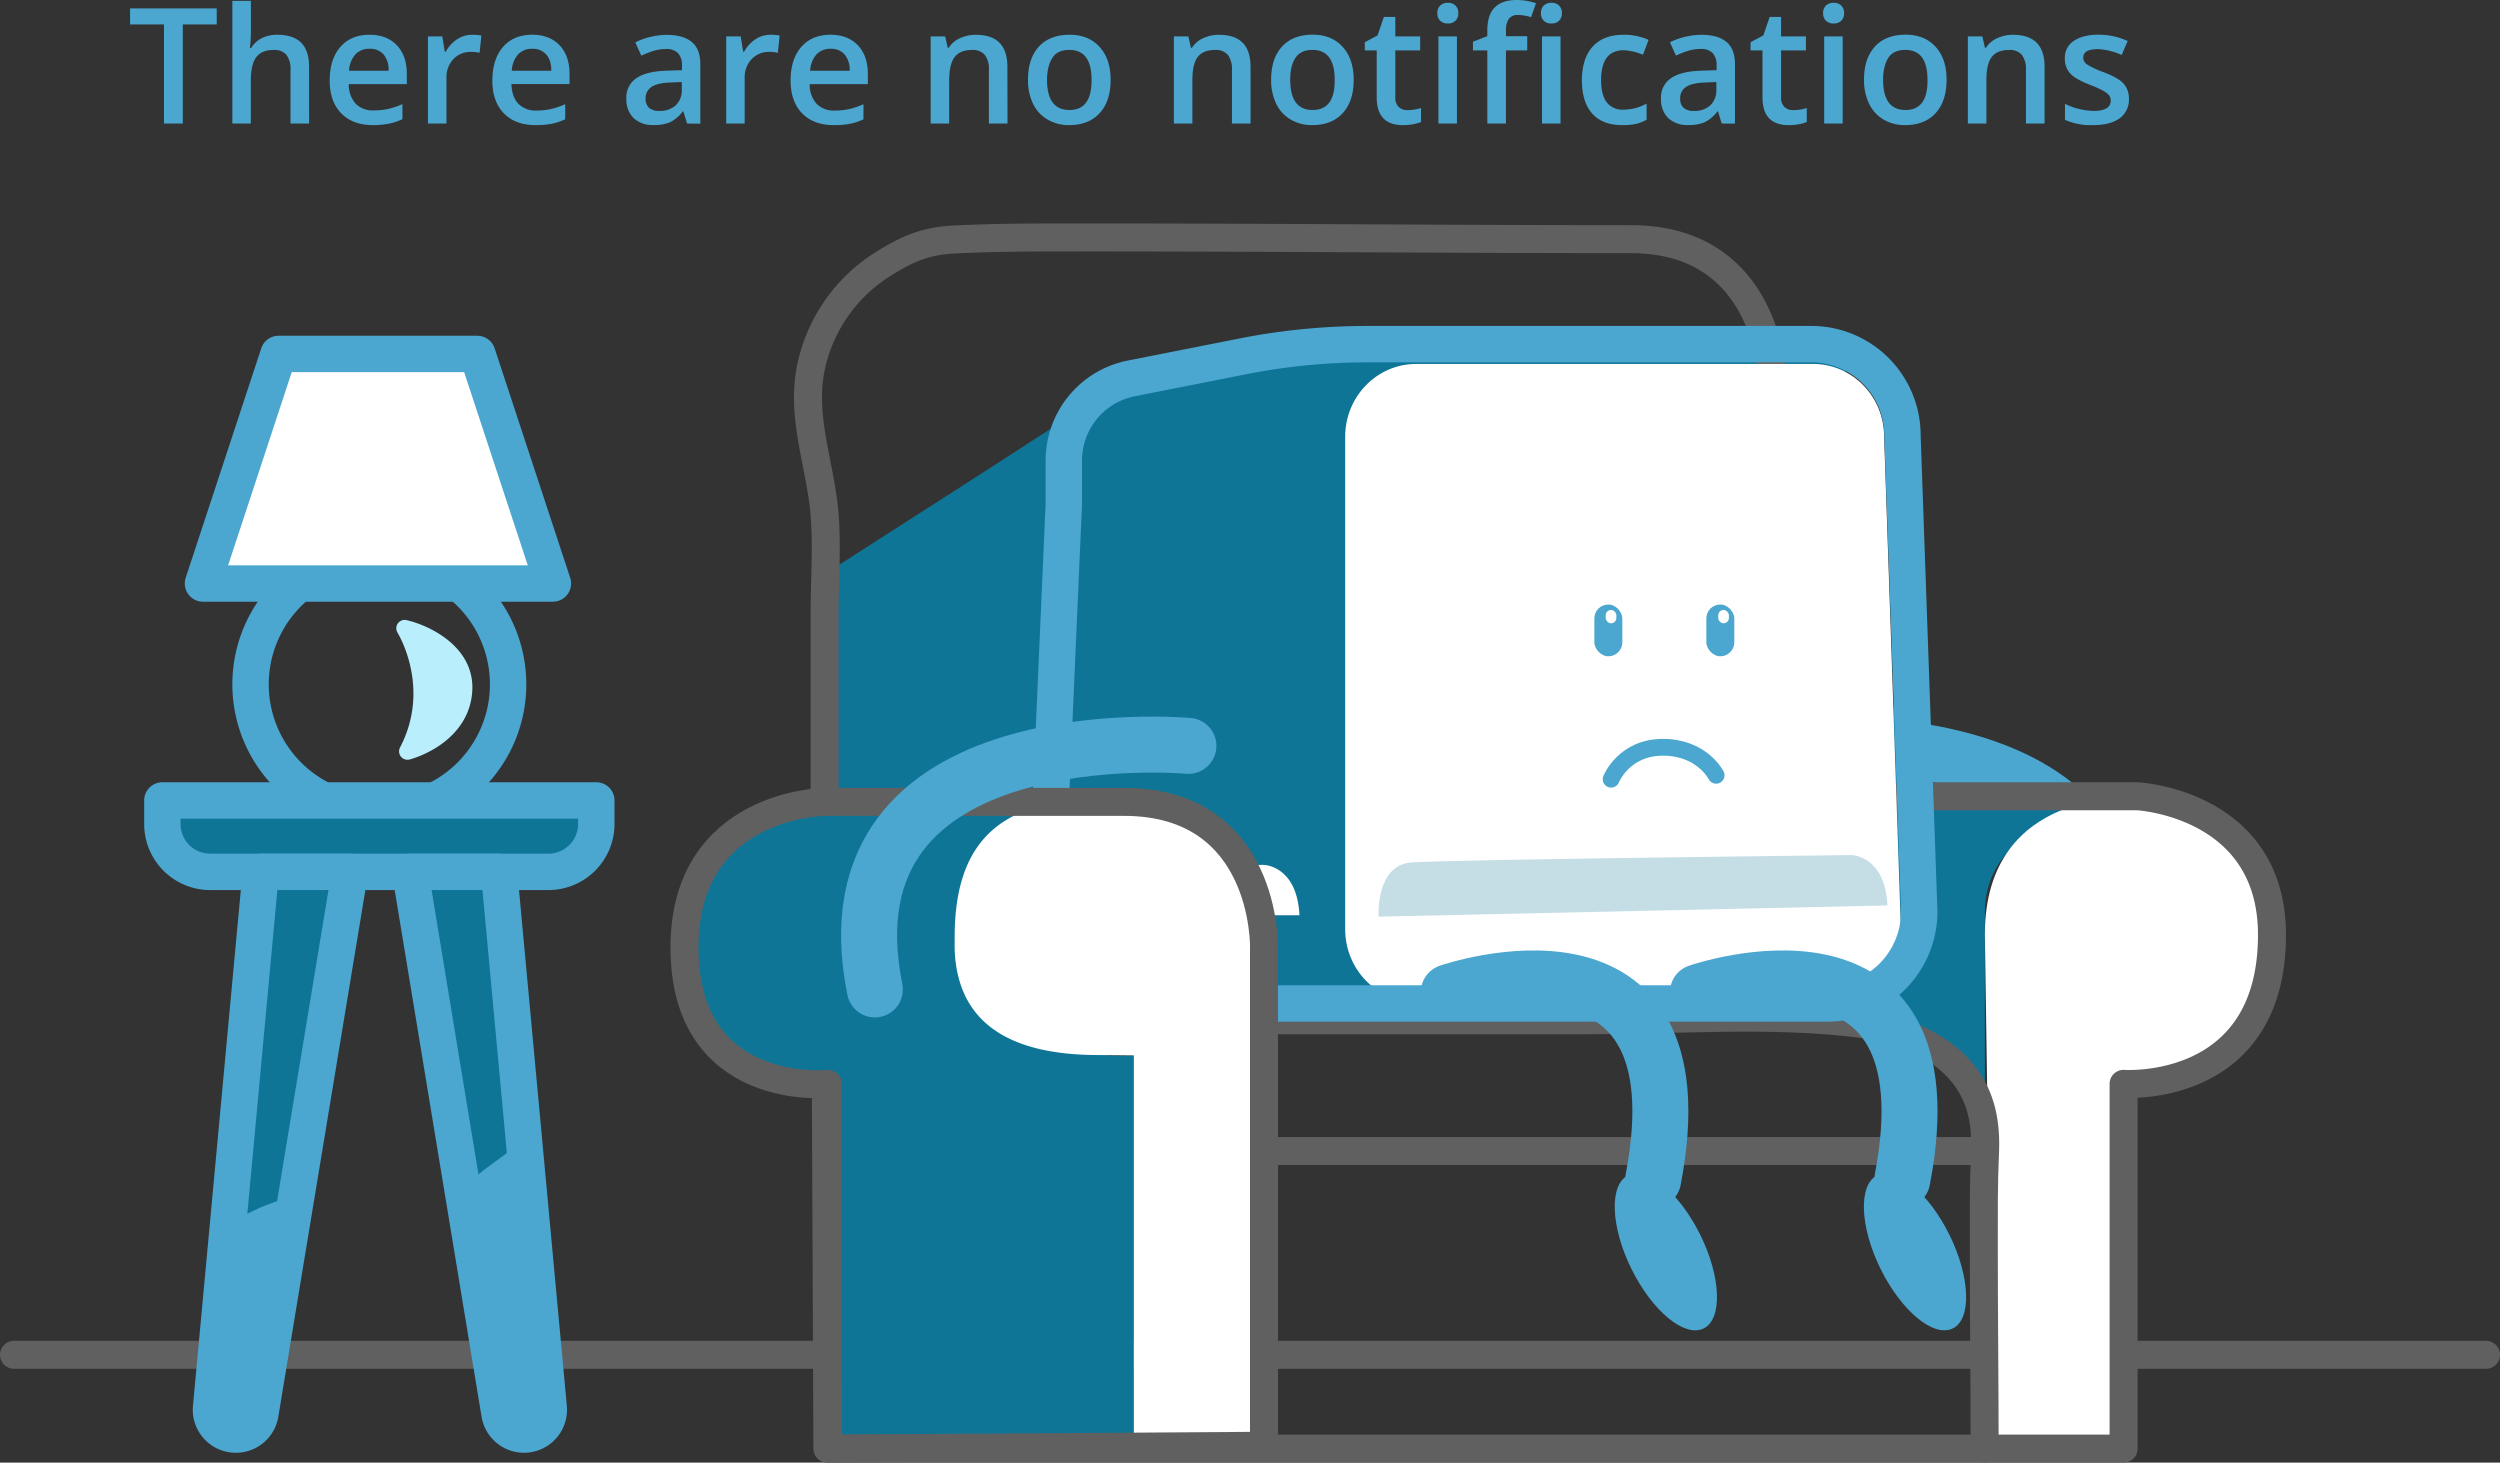
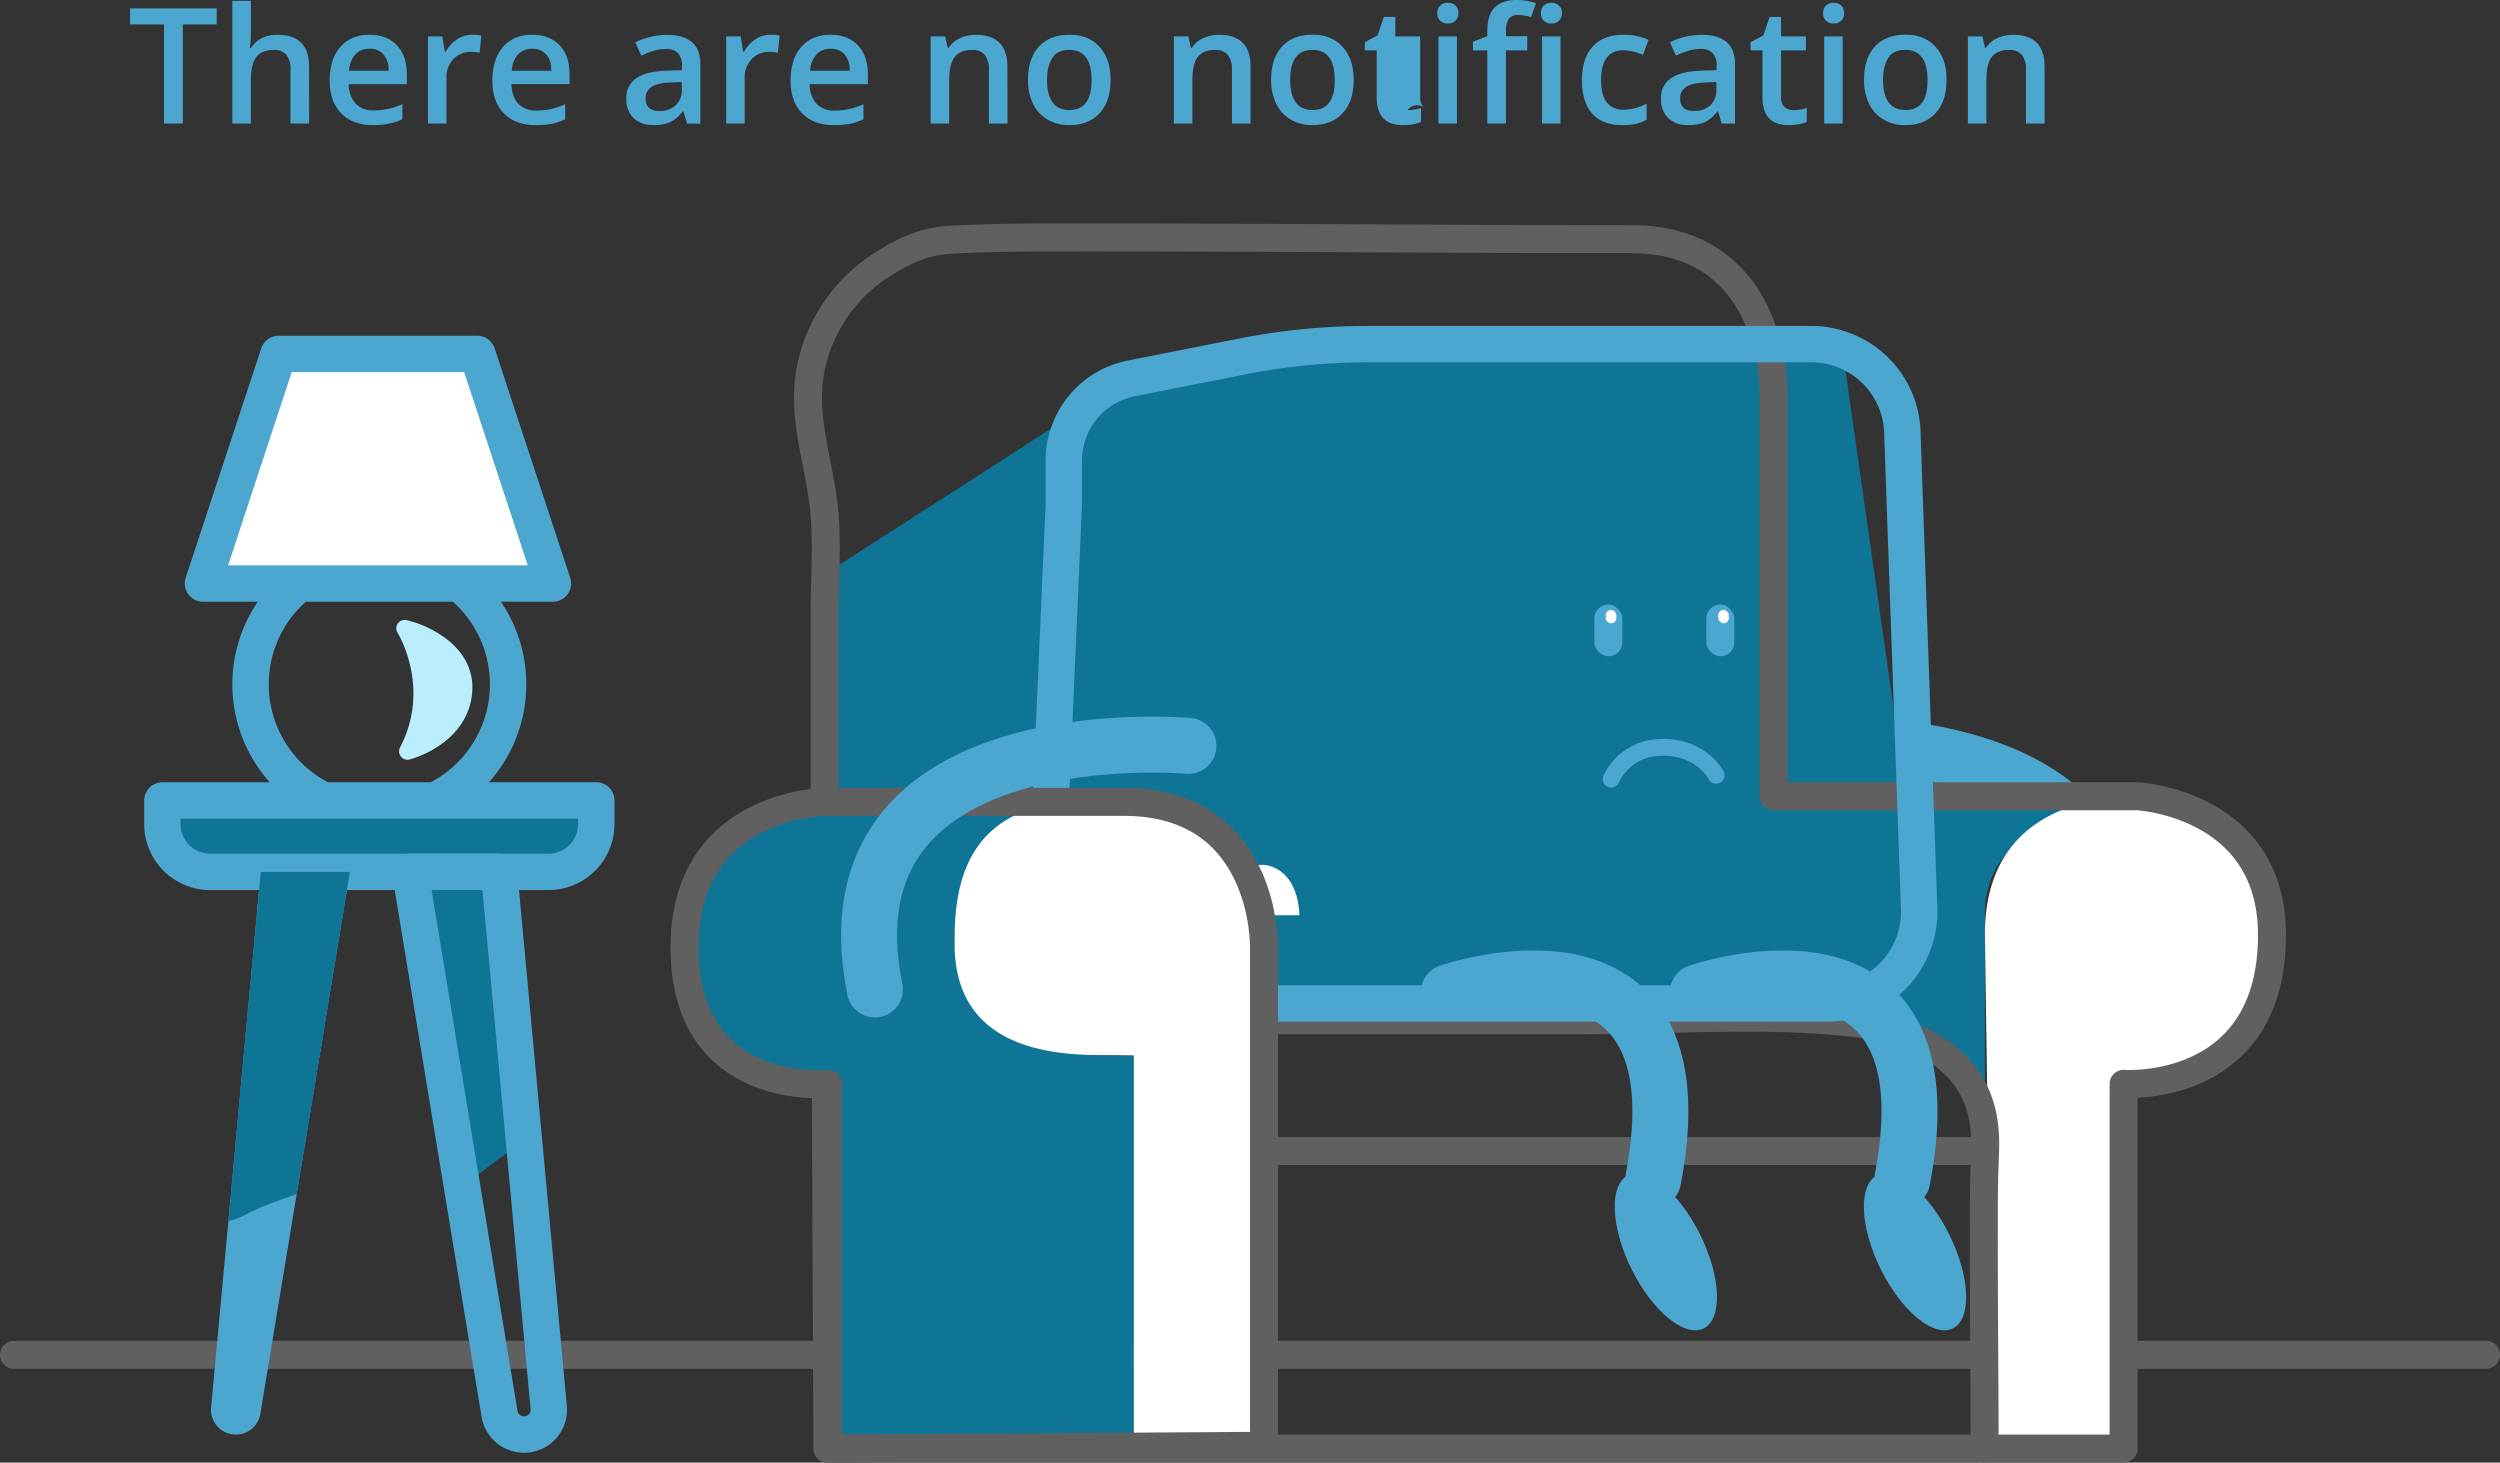
<svg xmlns="http://www.w3.org/2000/svg" viewBox="0 0 893 522.43">
  <rect x="0" y="0" width="893" height="522.43" fill="#333333" stroke="none" />
  <defs>
    <style>.cls-1,.cls-7{fill:#4ba7d0;}.cls-1,.cls-10,.cls-12,.cls-14,.cls-3,.cls-6,.cls-8{stroke:#4ba7d0;}.cls-1,.cls-10,.cls-12,.cls-14,.cls-2,.cls-3,.cls-8{stroke-linecap:round;stroke-linejoin:round;}.cls-1,.cls-10,.cls-12,.cls-14,.cls-6{stroke-width:13px;}.cls-12,.cls-2,.cls-3,.cls-6,.cls-8{fill:none;}.cls-2{stroke:#606060;stroke-width:10px;}.cls-3{stroke-width:20px;}.cls-10,.cls-4,.cls-9{fill:#0e7597;}.cls-14,.cls-5{fill:#fff;}.cls-6{stroke-miterlimit:10;}.cls-8{stroke-width:6px;}.cls-9{opacity:0.24;}.cls-11{clip-path:url(#clip-path);}.cls-13{clip-path:url(#clip-path-2);}.cls-15{fill:#b9eefc;}</style>
    <clipPath id="clip-path">
      <path class="cls-1" d="M93.15,311.43,75.4,502.75a8.86,8.86,0,0,0,8.82,9.68h0A8.85,8.85,0,0,0,93,505l32-193.58Z" />
    </clipPath>
    <clipPath id="clip-path-2">
      <path class="cls-1" d="M178.26,311.43,196,502.75a8.86,8.86,0,0,1-8.83,9.68h0a8.87,8.87,0,0,1-8.74-7.42L146.5,311.43Z" />
    </clipPath>
  </defs>
  <g id="Livello_2" data-name="Livello 2">
    <g id="charatcter">
      <line class="cls-2" x1="5" y1="483.93" x2="888" y2="483.93" />
      <path class="cls-3" d="M641.44,266.43s132-12,112,87" />
      <path class="cls-4" d="M348.92,170.21,402,135.93l79-14,177,2,23,161.34h82.5S709,288.93,709,325.93V410s-1-46.48-56-46.48H451V336.3c0-27.27-18.1-49.37-45.37-49.37H398s-44,7-44,51,51,39,51,39V517.15H295.74v-130s-51.13,4.55-51.13-52.83c0-44.39,51.72-47.89,51.72-47.89v-82.5" />
      <path class="cls-5" d="M758.5,517.93V387.65s53,3.78,53-53.22c0-47-48-49.5-48-49.5S709,280.66,709,333.79l2.74,184.14Z" />
      <path class="cls-2" d="M295,388.56l.55,128.87h463V387.15s53,3.78,53-53.22c0-47-48-49.5-48-49.5h-130v-144s1-55-51-55c-69.82,0-139.66-.73-209.47-.6-10.76,0-21.52.2-32.26.72-9.83.48-16.3,3.14-24.69,8.33a57.42,57.42,0,0,0-26.53,37.73c-3.29,16.41,2.58,32.29,4.56,48.44,1.54,12.65.39,26,.39,38.76v64.62" />
      <line class="cls-2" x1="451.5" y1="411.15" x2="707.97" y2="411.15" />
      <path class="cls-2" d="M708.91,517.43c0-24.07-.31-48.14-.29-72.22,0-11.11-.09-22.31.42-33.36.47-10.25-1.11-19.76-7.65-28.07-8.7-11-23-16.33-36.92-18.1-31.71-4-65.39-1.25-97.35-1.25H451.5" />
-       <path class="cls-5" d="M653.65,357.93H505.85c-14,0-25.35-11.66-25.35-26V156c0-14.38,11.35-26,25.35-26h141.8c14,0,25.35,11.66,25.35,26l6,175.92C679,346.27,667.65,357.93,653.65,357.93Z" />
      <path class="cls-6" d="M380,179.93V164.5a29.89,29.89,0,0,1,24.1-29.33L444,127.28a229.44,229.44,0,0,1,44.44-4.35H647a32.55,32.55,0,0,1,32.55,32.55l6,170.12a32.83,32.83,0,0,1-32.84,32.83H406.09a32.5,32.5,0,0,1-32.5-32.59Z" />
      <rect class="cls-7" x="609.5" y="215.93" width="10" height="18.5" rx="5" />
      <rect class="cls-7" x="569.5" y="215.93" width="10" height="18.5" rx="5" />
      <path class="cls-8" d="M575.5,278.33s4.5-11.4,18.5-11.4,19,10,19,10" />
      <path class="cls-5" d="M387.45,326.85s.92-17,13.82-17.23,50-.69,50-.69,12,0,12.9,18Z" />
      <path class="cls-9" d="M492.45,327.43s-1.22-18.37,11.68-19.37,157.18-2.63,157.18-2.63,12,0,12.9,18Z" />
      <path class="cls-10" d="M58,285.93H213v8.4a17.11,17.11,0,0,1-17.1,17.1H75.08A17.08,17.08,0,0,1,58,294.35Z" />
      <path class="cls-7" d="M93.15,311.43,75.4,502.75a8.86,8.86,0,0,0,8.82,9.68h0A8.85,8.85,0,0,0,93,505l32-193.58Z" />
      <g class="cls-11">
        <path class="cls-7" d="M86.06,388.05q22.26-8.64,44.8-16.52c1.5-.53,1.39-3.07-.4-2.95a206.45,206.45,0,0,0-37.05,6l.79,2.9,13.48-5c1.8-.66,1-3.56-.8-2.89l-13.47,5a1.5,1.5,0,0,0,.79,2.9,200.54,200.54,0,0,1,36.26-5.87l-.4-2.94q-22.54,7.88-44.8,16.52c-1.78.69-1,3.59.8,2.89Z" />
        <path class="cls-7" d="M108,300.7a109.1,109.1,0,0,0-12.76,11.64c-1.92,2.06-3.76,4.18-5.51,6.38-1.58,2-3.29,4.46-2.29,7.12a1.53,1.53,0,0,0,1.84,1.05c9.59-2.7,17.63-10.29,27.76-11.1L116,313.23l-17.31,19c-1.3,1.42.82,3.55,2.12,2.12l17.31-19c.81-.88.32-2.67-1.06-2.56-10.56.85-18.63,8.41-28.55,11.2L90.32,325c-.82-2.19,1.8-4.57,3.07-6.09,1.65-2,3.38-3.91,5.18-5.77a109,109,0,0,1,11.54-10.36c1.52-1.18-.61-3.29-2.12-2.12Z" />
        <path class="cls-4" d="M114.29,367.79a80.94,80.94,0,0,0-30.95,10.48,1.5,1.5,0,0,0,1.51,2.59,153.31,153.31,0,0,0,19.68-13.11c1.52-1.19-.62-3.3-2.12-2.12a150.36,150.36,0,0,1-19.07,12.64l1.51,2.59a77.17,77.17,0,0,1,29.44-10.07c1.89-.24,1.92-3.24,0-3Z" />
        <path class="cls-4" d="M100.83,364.93A7.93,7.93,0,0,1,97,366.49l.75,2.8,15.86-11.44a1.5,1.5,0,0,0-1.15-2.74c-11.65,2.56-22.73,7-33.74,11.53l1.16,2.74,46.32-22c3.4-1.62,7.47-3.05,9.4-6.53a1.52,1.52,0,0,0-1.69-2.21,190.87,190.87,0,0,0-56.08,17.25c-1.56.76-.46,3.19,1.15,2.75a149.88,149.88,0,0,0,39.85-17.51,1.51,1.51,0,0,0-1.16-2.74A72,72,0,0,0,98,345.55a1.51,1.51,0,0,0,.75,2.8,98.26,98.26,0,0,0,20.31-3.15l-1.46-2.51c-5.57,4.42-12.25,7.1-18.79,9.7-1.42.57-1.44,3.16.4,2.95a274.13,274.13,0,0,0,42.31-8.26,1.5,1.5,0,0,0-.79-2.89,94.6,94.6,0,0,1-17.93,2.69c-1.92.11-1.94,3.11,0,3a98.65,98.65,0,0,0,18.72-2.8l-.79-2.89a270.42,270.42,0,0,1-41.52,8.15l.4,3c7.06-2.82,14.11-5.71,20.11-10.48,1.23-1-.12-2.86-1.46-2.5a94.7,94.7,0,0,1-19.51,3l.76,2.79a69.22,69.22,0,0,1,18.92-6.87l-1.16-2.74a146.58,146.58,0,0,1-39.13,17.2l1.16,2.75a187.62,187.62,0,0,1,55.36-17L133,339.32c-1.59,2.86-5.32,4-8.1,5.35L113.68,350l-22.6,10.74-12.76,6.06c-1.51.72-.42,3.39,1.16,2.74,11-4.49,22.08-9,33.73-11.53l-1.15-2.74L96.2,366.69c-1.07.77-.88,3,.76,2.8a10.77,10.77,0,0,0,5.38-2c1.55-1.13,0-3.73-1.51-2.59Z" />
        <path class="cls-4" d="M71,354.93l-1.45,1.51a22.47,22.47,0,0,0-6.2,9.65,22.66,22.66,0,0,0-2.59,11.56l1.08,8a22.44,22.44,0,0,0,5.37,10.21,15.07,15.07,0,0,0,5.38,5.38,22.65,22.65,0,0,0,10.2,5.37l8,1.07a29.85,29.85,0,0,0,15.15-4.1c10.43-5,19.71-11.73,28.59-19.09l4.69-6.07,3-7.17,1.07-8a22.59,22.59,0,0,0-2.58-11.55,15.05,15.05,0,0,0-3.86-6.62,15.07,15.07,0,0,0-5.38-5.38,15,15,0,0,0-6.62-3.86,22.66,22.66,0,0,0-11.56-2.59c-6.06-.23-12,.73-18,1.61l23.11,54.83a115.9,115.9,0,0,0,14.11-10,71.44,71.44,0,0,0,7.48-6.75,22.47,22.47,0,0,0,6.2-9.66,22.63,22.63,0,0,0,2.59-11.56l-1.07-8A30,30,0,0,0,140,330.48a24.85,24.85,0,0,0-8-6.24,40,40,0,0,0-9.56-3.83c-2.08-.46-4.21-.49-6.21-1.29l7.17,3a7.18,7.18,0,0,1-1.29-.74l6.07,4.69a6.9,6.9,0,0,1-1-1l4.69,6.08a7.14,7.14,0,0,1-.52-.89l3,7.17a6.54,6.54,0,0,1-.3-.95l1.07,8a5.12,5.12,0,0,1,0-1l-1.07,8a2.91,2.91,0,0,1,.16-.63l-3,7.17c.28-.63.68-1.19,1-1.8a34,34,0,0,0,1.66-3.88c.57-1.29,1.11-2.58,1.63-3.88a24.75,24.75,0,0,0,1.16-8.53l-1.07-8a18,18,0,0,0-3.07-7.42,31.1,31.1,0,0,0-4.91-6.41c-4.2-4.2-5.48-4.54-10-6.46-4.88-2.06-5.4-2.42-12-2.68-3.65-.14-7.34,0-11,0l8,58.93a122.18,122.18,0,0,0,12-4.8,25.25,25.25,0,0,0,2.48-1.28c.42-.26.83-.55,1.24-.84,2.25-1.61,4.56-3.37,6.67-5.17a13,13,0,0,0,1.6-1.64c2-2.36,4.48-5.06,5.93-8a46.18,46.18,0,0,0,3.68-8.92c.06-.25.11-.49.15-.73l1.07-8a12.45,12.45,0,0,0,.08-1.5A22.55,22.55,0,0,0,135,315.48a22.46,22.46,0,0,0-6.21-9.65l-6.07-4.69a29.82,29.82,0,0,0-15.14-4.1l-21.31-1.62v60l6.42-.48a22.49,22.49,0,0,0,11.55-2.58,22.49,22.49,0,0,0,9.66-6.21,22.47,22.47,0,0,0,6.2-9.65,22.66,22.66,0,0,0,2.59-11.56l-1.08-8a29.84,29.84,0,0,0-7.71-13.24L107.83,299a29.85,29.85,0,0,0-15.14-4.1l-6.42.48A22.53,22.53,0,0,0,74.71,298a22.49,22.49,0,0,0-9.66,6.21,22.47,22.47,0,0,0-6.2,9.65,22.55,22.55,0,0,0-2.58,11.56l1.07,8a29.93,29.93,0,0,0,7.71,13.24l6.08,4.69a29.79,29.79,0,0,0,15.14,4.1L107.58,357l-30-30a9.37,9.37,0,0,1-.08,1.5l1.07-8a10,10,0,0,1-.49,1.8l3-7.16a11.66,11.66,0,0,1-1.31,2.3l4.69-6.07a13.91,13.91,0,0,1-2.43,2.42l6.07-4.69A21.85,21.85,0,0,1,84,311.45l7.16-3c-1.46.6-3,1.11-4.47,1.6a22.64,22.64,0,0,0-10.21,5.37,22.67,22.67,0,0,0-7.72,8.42l-3,7.17a22.64,22.64,0,0,0-.53,12,14.91,14.91,0,0,0,2,7.57,22.38,22.38,0,0,0,6.2,9.65l6.07,4.7A29.94,29.94,0,0,0,94.66,369h5.74c1.79,0,3.64-.14,5.42,0l-8-1.07.3.08L91,365l.26.16-6.07-4.7.21.22-4.69-6.08.11.24-3-7.17,0,.25-1.07-8,0,.27,1.07-8a2,2,0,0,1-.19.58l3-7.16c-.36.71-.81,1.38-1.17,2.1-2.64,5.23-4.68,10.71-4.24,16.73l1.08,8a3.53,3.53,0,0,0,.16.64,34.4,34.4,0,0,0,3.3,7.78,33,33,0,0,0,6,7.64c4.81,4.36,10.72,8.1,17.24,9.2a27.27,27.27,0,0,1,5.23,1.07l-7.16-3a7.72,7.72,0,0,1,1.54.85l-6.07-4.69a6.24,6.24,0,0,1,1,1V330.48a68.45,68.45,0,0,1-7.49,6.75l6.08-4.69a70.42,70.42,0,0,1-8,5.33,22.62,22.62,0,0,0-8.42,7.73,22.55,22.55,0,0,0-5.37,10.2l-1.07,8a22.63,22.63,0,0,0,2.59,11.56A14.94,14.94,0,0,0,79.7,382a22.7,22.7,0,0,0,8.42,7.73l7.17,3a30.19,30.19,0,0,0,15.95,0l.94-.13-8,1.07a56.12,56.12,0,0,1,9.07-.4L92.07,342c-1,.86-2.08,1.69-3.14,2.51L95,339.85a109.17,109.17,0,0,1-19.39,11.9L112,398.86l1.45-1.5a22.49,22.49,0,0,0,6.2-9.65,27.09,27.09,0,0,0,0-23.12,22.47,22.47,0,0,0-6.2-9.66l-6.07-4.69a29.84,29.84,0,0,0-15.14-4.09l-8,1.07A30,30,0,0,0,71,354.93Z" />
        <path class="cls-4" d="M89.23,433.12c2.41-1.17,4.84-2.27,7.31-3.32l-7.17,3c8.45-3.56,17.15-6.45,25.84-9.36l27.45-9.2L158.27,409a22.36,22.36,0,0,0,10.2-5.37,22.59,22.59,0,0,0,7.73-8.41,22.36,22.36,0,0,0,3.56-11.16,22.75,22.75,0,0,0-.53-12l-3-7.17a30.23,30.23,0,0,0-10.76-10.76l-7.17-3a30.19,30.19,0,0,0-16,0l-30.75,10.31c-9.95,3.33-20,6.52-29.8,10.19-7.74,2.88-15.41,6-22.82,9.64A22.62,22.62,0,0,0,50.53,389a27,27,0,0,0-5.91,22.16,22.36,22.36,0,0,0,3.56,11.16l4.69,6.07a30,30,0,0,0,13.24,7.71l8,1.08a30,30,0,0,0,15.14-4.1Z" />
        <path class="cls-7" d="M160.2,422.05q23.15-14.1,47.13-26.75a1.51,1.51,0,0,0-1.15-2.75C188,398,171.36,407.3,155,416.7l1.52,2.59q17.63-10.53,35.78-20.14c1.71-.9.2-3.49-1.51-2.59Q172.63,406.18,155,416.7a1.5,1.5,0,0,0,1.52,2.59c16.14-9.28,32.55-18.43,50.47-23.84l-1.16-2.75q-24,12.66-47.13,26.76c-1.65,1-.15,3.6,1.51,2.59Z" />
      </g>
-       <path class="cls-12" d="M93.15,311.43,75.4,502.75a8.86,8.86,0,0,0,8.82,9.68h0A8.85,8.85,0,0,0,93,505l32-193.58Z" />
-       <path class="cls-7" d="M178.26,311.43,196,502.75a8.86,8.86,0,0,1-8.83,9.68h0a8.87,8.87,0,0,1-8.74-7.42L146.5,311.43Z" />
      <g class="cls-13">
-         <path class="cls-4" d="M197.18,368.94a254.83,254.83,0,0,0-51.87,24.34q-6.88,4.25-13.49,8.92c-1.56,1.11-.06,3.71,1.52,2.59a251.29,251.29,0,0,1,49.5-27.3q7.47-3.08,15.14-5.66c1.82-.61,1-3.51-.8-2.89Z" />
        <path class="cls-4" d="M163.73,355.27c2.89-1.4,5.83-2.73,8.79-4l-7.16,3a178.37,178.37,0,0,1,40.13-11.53L182.37,288c-5.66,3.7-11,7.87-16.29,12.11a129.56,129.56,0,0,0-9.88,8.86,125.38,125.38,0,0,0-8.77,9.67A200.52,200.52,0,0,0,135.12,335l-3,7.17-1.07,8,1.07,8a22.65,22.65,0,0,0,5.37,10.2,15.1,15.1,0,0,0,5.39,5.38,14.92,14.92,0,0,0,6.61,3.86,15,15,0,0,0,7.58,2.05,22.75,22.75,0,0,0,12-.54,143.47,143.47,0,0,1,22.72-5l-8,1.08q3.76-.51,7.56-.81l-15.14-55.9a368,368,0,0,0-38,23.93l-6.07,4.69a22.4,22.4,0,0,0-6.21,9.65,15,15,0,0,0-2,7.57,22.74,22.74,0,0,0,.54,12l3,7.17,4.7,6.07a22.4,22.4,0,0,0,9.65,6.21,22.65,22.65,0,0,0,11.56,2.58l27-2.42-21.21-51.21A140,140,0,0,1,148,354.21l6.07-4.69A136.37,136.37,0,0,1,134.65,362l30.28,51.81,48.9-33.19,13.82-9.39a22.67,22.67,0,0,0,8.42-7.72,26.94,26.94,0,0,0,5.9-22.17,22.32,22.32,0,0,0-3.56-11.15l-4.69-6.08a30,30,0,0,0-13.24-7.71l-8-1.07a29.91,29.91,0,0,0-15.14,4.09l-48.9,33.2L134.65,362a22.86,22.86,0,0,0-8.42,7.73,26.91,26.91,0,0,0-5.9,22.17A22.32,22.32,0,0,0,123.89,403l4.69,6.07a30,30,0,0,0,13.24,7.72l8,1.07a29.79,29.79,0,0,0,15.14-4.1,137.19,137.19,0,0,0,16.2-10.07,193.25,193.25,0,0,0,20.35-16.64l4.7-6.08,3-7.16,1.07-8a22.55,22.55,0,0,0-2.58-11.56,15.11,15.11,0,0,0-3.86-6.62,15.15,15.15,0,0,0-5.38-5.38,14.94,14.94,0,0,0-6.62-3.85,22.66,22.66,0,0,0-11.56-2.59l-27,2.42,15.14,55.9a369.68,369.68,0,0,1,38-23.93l6.07-4.69a22.4,22.4,0,0,0,6.21-9.65,14.9,14.9,0,0,0,2-7.57,22.64,22.64,0,0,0-.53-12l-3-7.17-4.69-6.07a22.4,22.4,0,0,0-9.65-6.21,22.65,22.65,0,0,0-11.56-2.58,217.53,217.53,0,0,0-23,3.09,142.09,142.09,0,0,0-15.22,3.77l33.88,44.07q2.55-3.86,5.39-7.54l-4.7,6.08a129.1,129.1,0,0,1,22.87-22.9l-6.07,4.69q4-3.08,8.24-5.86a22.64,22.64,0,0,0,8.41-7.72,22.65,22.65,0,0,0,5.37-10.2l1.07-8a22.55,22.55,0,0,0-2.58-11.56,15,15,0,0,0-3.86-6.62,22.64,22.64,0,0,0-8.41-7.72l-7.17-3a30.19,30.19,0,0,0-16,0c-19.57,3.21-38.29,9.9-56.1,18.54a22.67,22.67,0,0,0-8.41,7.73,27,27,0,0,0-5.91,22.17,22.32,22.32,0,0,0,3.56,11.15l4.69,6.07a30.06,30.06,0,0,0,13.24,7.72l8,1.07a29.85,29.85,0,0,0,15.14-4.1Z" />
        <path class="cls-4" d="M170.87,419.52c1.68-1.34,3.36-2.67,5.06-4l-6.07,4.69a352.08,352.08,0,0,1,39.58-26.48q5.9-3.37,11.91-6.53a22.67,22.67,0,0,0,8.42-7.72,27,27,0,0,0,5.91-22.17,22.42,22.42,0,0,0-3.56-11.15l-4.7-6.07a30,30,0,0,0-13.23-7.72l-8-1.07a29.85,29.85,0,0,0-15.14,4.1,349.5,349.5,0,0,0-44.87,28c-6,4.42-11.93,9-17.76,13.67a22.47,22.47,0,0,0-6.2,9.65,27.19,27.19,0,0,0,0,23.12,22.47,22.47,0,0,0,6.2,9.65l6.07,4.69a29.85,29.85,0,0,0,15.15,4.1l8-1.07a30,30,0,0,0,13.24-7.72Z" />
      </g>
      <path class="cls-12" d="M178.26,311.43,196,502.75a8.86,8.86,0,0,1-8.83,9.68h0a8.87,8.87,0,0,1-8.74-7.42L146.5,311.43Z" />
      <path class="cls-12" d="M114.44,285.34a46,46,0,1,1,42.54-.22" />
      <polygon class="cls-14" points="72.5 208.43 197.5 208.43 170.5 126.43 99.5 126.43 72.5 208.43" />
      <path class="cls-15" d="M145.5,269.93a1.46,1.46,0,0,1-1.17-.57,1.49,1.49,0,0,1-.16-1.62c11.47-22-.82-42.32-.95-42.52a1.52,1.52,0,0,1,.06-1.66,1.49,1.49,0,0,1,1.22-.63,1.24,1.24,0,0,1,.33,0c.23.05,23.22,5.49,22.35,23.53-.36,7.44-4.18,13.85-11.05,18.54a35.91,35.91,0,0,1-10.25,4.84A1.28,1.28,0,0,1,145.5,269.93Z" />
      <path class="cls-15" d="M144.5,224.43s22,5,21.18,22-20.18,22-20.18,22c12-23-1-44-1-44m0-3A3,3,0,0,0,142,226c.51.84,11.91,19.92.89,41a3,3,0,0,0,2.66,4.39,3.2,3.2,0,0,0,.75-.09A38,38,0,0,0,157,266.28c7.28-5,11.32-11.78,11.71-19.7.74-15.44-15.06-23.15-23.51-25.07a3.14,3.14,0,0,0-.67-.08Z" />
      <path class="cls-7" d="M65.3,44.13H58.57V8.73H46.46V3H77.41V8.73H65.3Z" />
      <path class="cls-7" d="M110.42,44.13h-6.65V25a8.37,8.37,0,0,0-1.45-5.38,5.6,5.6,0,0,0-4.6-1.77q-4.17,0-6.13,2.49t-2,8.35V44.13H83V.31h6.62V11.43a53.27,53.27,0,0,1-.34,5.72h.42a9.18,9.18,0,0,1,3.76-3.49,12.09,12.09,0,0,1,5.62-1.24q11.33,0,11.32,11.4Z" />
      <path class="cls-7" d="M133.23,44.69q-7.26,0-11.36-4.23t-4.1-11.68q0-7.63,3.8-12T132,12.42q6.16,0,9.74,3.74t3.58,10.31v3.58H124.58A10.28,10.28,0,0,0,127,37a8.52,8.52,0,0,0,6.5,2.44,23.86,23.86,0,0,0,5.14-.53,26.12,26.12,0,0,0,5.11-1.73v5.38a20.3,20.3,0,0,1-4.9,1.63A30,30,0,0,1,133.23,44.69ZM132,17.43a6.68,6.68,0,0,0-5.06,2,9.57,9.57,0,0,0-2.26,5.83h14.13A8.58,8.58,0,0,0,137,19.42,6.36,6.36,0,0,0,132,17.43Z" />
      <path class="cls-7" d="M168.66,12.42a15.73,15.73,0,0,1,3.29.28l-.64,6.17a12.3,12.3,0,0,0-2.93-.34,8.47,8.47,0,0,0-6.44,2.59,9.38,9.38,0,0,0-2.46,6.73V44.13h-6.62V13H158l.88,5.49h.33a12.5,12.5,0,0,1,4-4.42A9.62,9.62,0,0,1,168.66,12.42Z" />
      <path class="cls-7" d="M191.33,44.69c-4.85,0-8.63-1.41-11.37-4.23s-4.09-6.72-4.09-11.68,1.26-9.08,3.8-12,6-4.37,10.45-4.37q6.16,0,9.74,3.74t3.58,10.31v3.58H182.68c.1,3,.91,5.34,2.45,7a8.56,8.56,0,0,0,6.51,2.44,23.86,23.86,0,0,0,5.14-.53,26.34,26.34,0,0,0,5.11-1.73v5.38a20.44,20.44,0,0,1-4.9,1.63A30,30,0,0,1,191.33,44.69Zm-1.21-27.26a6.66,6.66,0,0,0-5.06,2,9.51,9.51,0,0,0-2.26,5.83h14.13c0-2.57-.65-4.52-1.86-5.84A6.33,6.33,0,0,0,190.12,17.43Z" />
      <path class="cls-7" d="M245.43,44.13l-1.33-4.34h-.22a12.64,12.64,0,0,1-4.53,3.87,14.31,14.31,0,0,1-5.86,1,9.89,9.89,0,0,1-7.17-2.48,9.26,9.26,0,0,1-2.58-7,8.23,8.23,0,0,1,3.58-7.26q3.57-2.46,10.9-2.68l5.38-.17V23.43A6.28,6.28,0,0,0,242.2,19a5.67,5.67,0,0,0-4.32-1.48,14.93,14.93,0,0,0-4.59.7,36.27,36.27,0,0,0-4.22,1.66l-2.14-4.73a23.06,23.06,0,0,1,5.54-2,25.57,25.57,0,0,1,5.69-.69q5.94,0,9,2.59t3,8.14v21Zm-9.86-4.51a8.23,8.23,0,0,0,5.79-2A7.32,7.32,0,0,0,243.54,32v-2.7l-4,.17q-4.66.16-6.8,1.56a4.74,4.74,0,0,0-2.12,4.27,4.17,4.17,0,0,0,1.23,3.22A5.34,5.34,0,0,0,235.57,39.62Z" />
      <path class="cls-7" d="M275.2,12.42a15.73,15.73,0,0,1,3.29.28l-.65,6.17a12.24,12.24,0,0,0-2.93-.34,8.46,8.46,0,0,0-6.43,2.59A9.34,9.34,0,0,0,266,27.85V44.13H259.4V13h5.18l.87,5.49h.34a12.4,12.4,0,0,1,4-4.42A9.59,9.59,0,0,1,275.2,12.42Z" />
      <path class="cls-7" d="M297.87,44.69q-7.28,0-11.37-4.23t-4.1-11.68q0-7.63,3.81-12t10.44-4.37c4.12,0,7.36,1.25,9.75,3.74S310,22.1,310,26.47v3.58H289.22a10.23,10.23,0,0,0,2.45,7,8.56,8.56,0,0,0,6.51,2.44,23.7,23.7,0,0,0,5.13-.53,26.2,26.2,0,0,0,5.12-1.73v5.38a20.44,20.44,0,0,1-4.9,1.63A30,30,0,0,1,297.87,44.69Zm-1.22-27.26a6.66,6.66,0,0,0-5,2,9.58,9.58,0,0,0-2.27,5.83h14.14a8.63,8.63,0,0,0-1.86-5.84A6.33,6.33,0,0,0,296.65,17.43Z" />
      <path class="cls-7" d="M359.88,44.13h-6.65V25a8.37,8.37,0,0,0-1.45-5.38,5.61,5.61,0,0,0-4.6-1.77q-4.2,0-6.14,2.47t-2,8.31V44.13h-6.61V13h5.18l.93,4.09h.34a9.16,9.16,0,0,1,4-3.44,13.4,13.4,0,0,1,5.75-1.21q11.2,0,11.21,11.4Z" />
      <path class="cls-7" d="M396.71,28.5q0,7.64-3.91,11.91t-10.9,4.28a14.9,14.9,0,0,1-7.72-2A13,13,0,0,1,369,37.06a19.29,19.29,0,0,1-1.8-8.56q0-7.58,3.88-11.83t11-4.25q6.76,0,10.7,4.35T396.71,28.5ZM374,28.5q0,10.78,8,10.79T389.9,28.5q0-10.68-7.94-10.67c-2.78,0-4.8.92-6,2.76S374,25.06,374,28.5Z" />
      <path class="cls-7" d="M446.7,44.13h-6.65V25a8.37,8.37,0,0,0-1.45-5.38,5.6,5.6,0,0,0-4.6-1.77c-2.8,0-4.84.82-6.14,2.47s-1.94,4.43-1.94,8.31V44.13H419.3V13h5.18l.93,4.09h.34a9.19,9.19,0,0,1,4-3.44,13.32,13.32,0,0,1,5.74-1.21q11.2,0,11.21,11.4Z" />
      <path class="cls-7" d="M483.54,28.5q0,7.64-3.92,11.91t-10.9,4.28a14.84,14.84,0,0,1-7.71-2,13,13,0,0,1-5.16-5.66,19.29,19.29,0,0,1-1.8-8.56q0-7.58,3.89-11.83t10.95-4.25q6.76,0,10.7,4.35T483.54,28.5Zm-22.67,0q0,10.78,8,10.79t7.88-10.79q0-10.68-7.94-10.67-4.17,0-6,2.76C461.49,22.43,460.87,25.06,460.87,28.5Z" />
-       <path class="cls-7" d="M502.74,39.34a16,16,0,0,0,4.85-.76v5a14.46,14.46,0,0,1-2.83.8,20.06,20.06,0,0,1-3.59.32q-9.41,0-9.41-9.91V18h-4.25V15.07l4.56-2.43,2.25-6.59h4.09V13h8.87v5h-8.87V34.67a4.67,4.67,0,0,0,1.19,3.53A4.38,4.38,0,0,0,502.74,39.34Z" />
+       <path class="cls-7" d="M502.74,39.34a16,16,0,0,0,4.85-.76v5a14.46,14.46,0,0,1-2.83.8,20.06,20.06,0,0,1-3.59.32q-9.41,0-9.41-9.91V18h-4.25V15.07l4.56-2.43,2.25-6.59h4.09V13h8.87v5V34.67a4.67,4.67,0,0,0,1.19,3.53A4.38,4.38,0,0,0,502.74,39.34Z" />
      <path class="cls-7" d="M513.42,4.73a3.66,3.66,0,0,1,1-2.73,3.78,3.78,0,0,1,2.77-1,3.7,3.7,0,0,1,2.72,1,3.66,3.66,0,0,1,1,2.73,3.58,3.58,0,0,1-1,2.66,3.66,3.66,0,0,1-2.72,1,3.74,3.74,0,0,1-2.77-1A3.58,3.58,0,0,1,513.42,4.73Zm7,39.4h-6.62V13h6.62Z" />
      <path class="cls-7" d="M545.52,18h-7.6V44.13h-6.65V18h-5.13V14.9l5.13-2v-2c0-3.68.86-6.4,2.59-8.18S538.23,0,541.77,0a21.18,21.18,0,0,1,6.88,1.15l-1.75,5a15.1,15.1,0,0,0-4.67-.79,3.81,3.81,0,0,0-3.29,1.39,7.09,7.09,0,0,0-1,4.19v2h7.6Zm4.9-13.27a3.66,3.66,0,0,1,1-2.73,3.79,3.79,0,0,1,2.78-1,3.68,3.68,0,0,1,2.71,1,3.66,3.66,0,0,1,1,2.73,3.59,3.59,0,0,1-1,2.66,3.64,3.64,0,0,1-2.71,1,3.75,3.75,0,0,1-2.78-1A3.58,3.58,0,0,1,550.42,4.73Zm7,39.4h-6.62V13h6.62Z" />
      <path class="cls-7" d="M579.48,44.69q-7.07,0-10.74-4.12t-3.68-11.85q0-7.84,3.85-12.08T580,12.42a20.84,20.84,0,0,1,8.87,1.83l-2,5.32A20,20,0,0,0,580,17.94q-8.09,0-8.08,10.73c0,3.49.67,6.12,2,7.87a7,7,0,0,0,5.9,2.63A17,17,0,0,0,588.16,37v5.77a13.31,13.31,0,0,1-3.79,1.49A22.75,22.75,0,0,1,579.48,44.69Z" />
      <path class="cls-7" d="M615,44.13l-1.33-4.34h-.22a12.64,12.64,0,0,1-4.53,3.87,14.31,14.31,0,0,1-5.86,1,9.89,9.89,0,0,1-7.17-2.48,9.26,9.26,0,0,1-2.58-7,8.23,8.23,0,0,1,3.58-7.26q3.57-2.46,10.9-2.68l5.38-.17V23.43a6.28,6.28,0,0,0-1.4-4.46,5.67,5.67,0,0,0-4.32-1.48,14.93,14.93,0,0,0-4.59.7,36.27,36.27,0,0,0-4.22,1.66l-2.14-4.73a23.06,23.06,0,0,1,5.54-2,25.57,25.57,0,0,1,5.69-.69q5.94,0,9,2.59t3,8.14v21Zm-9.86-4.51a8.23,8.23,0,0,0,5.79-2A7.32,7.32,0,0,0,613.08,32v-2.7l-4,.17q-4.67.16-6.8,1.56a4.74,4.74,0,0,0-2.12,4.27,4.17,4.17,0,0,0,1.23,3.22A5.34,5.34,0,0,0,605.11,39.62Z" />
      <path class="cls-7" d="M640.54,39.34a16,16,0,0,0,4.84-.76v5a14.06,14.06,0,0,1-2.83.8,20,20,0,0,1-3.59.32q-9.4,0-9.4-9.91V18H625.3V15.07l4.57-2.43,2.25-6.59h4.08V13h8.87v5H636.2V34.67a4.67,4.67,0,0,0,1.2,3.53A4.36,4.36,0,0,0,640.54,39.34Z" />
      <path class="cls-7" d="M651.21,4.73a3.7,3.7,0,0,1,1-2.73A3.8,3.8,0,0,1,655,1a3.68,3.68,0,0,1,2.71,1,3.66,3.66,0,0,1,1,2.73,3.59,3.59,0,0,1-1,2.66,3.64,3.64,0,0,1-2.71,1,3.76,3.76,0,0,1-2.78-1A3.62,3.62,0,0,1,651.21,4.73Zm7,39.4h-6.61V13h6.61Z" />
      <path class="cls-7" d="M695.31,28.5q0,7.64-3.91,11.91t-10.9,4.28a14.9,14.9,0,0,1-7.72-2,13,13,0,0,1-5.15-5.66,19.29,19.29,0,0,1-1.8-8.56q0-7.58,3.88-11.83t11-4.25q6.76,0,10.7,4.35T695.31,28.5Zm-22.67,0q0,10.78,8,10.79T688.5,28.5q0-10.68-7.94-10.67c-2.78,0-4.8.92-6,2.76S672.64,25.06,672.64,28.5Z" />
      <path class="cls-7" d="M730.32,44.13h-6.65V25a8.37,8.37,0,0,0-1.45-5.38,5.6,5.6,0,0,0-4.6-1.77q-4.2,0-6.14,2.47c-1.3,1.66-1.94,4.43-1.94,8.31V44.13h-6.62V13h5.18l.93,4.09h.34a9.19,9.19,0,0,1,4-3.44,13.32,13.32,0,0,1,5.74-1.21q11.21,0,11.21,11.4Z" />
-       <path class="cls-7" d="M760.45,35.26a8.17,8.17,0,0,1-3.32,7q-3.33,2.43-9.52,2.43a22.62,22.62,0,0,1-10-1.88V37.09a24.53,24.53,0,0,0,10.23,2.53q6.1,0,6.11-3.69a3,3,0,0,0-.68-2,8,8,0,0,0-2.22-1.63,40.74,40.74,0,0,0-4.31-1.92q-5.38-2.07-7.28-4.16a7.72,7.72,0,0,1-1.9-5.41,7.09,7.09,0,0,1,3.22-6.21q3.22-2.2,8.77-2.21A24.94,24.94,0,0,1,760,14.64l-2.15,5a23.1,23.1,0,0,0-8.47-2.09q-5.24,0-5.24,3A3,3,0,0,0,745.46,23a30.67,30.67,0,0,0,5.95,2.79A27.07,27.07,0,0,1,757,28.53a8.21,8.21,0,0,1,2.59,2.86A8.31,8.31,0,0,1,760.45,35.26Z" />
      <path class="cls-5" d="M405,376.93V515.09h46.5V332.17a45.74,45.74,0,0,0-45.74-45.74h-2.47C356,281.93,341,301.93,341,334.8V339c1,30,25,37.86,51.39,37.86l12.61.12" />
      <path class="cls-2" d="M451.5,516.43V338.21s1-51.78-50-51.78h-107s-50,.5-50,52c0,54,51.24,48.72,51.24,48.72V517.43Z" />
      <path class="cls-3" d="M424.5,266.43s-132-12-112,87" />
      <rect class="cls-5" x="613.76" y="217.88" width="3.8" height="4.76" rx="1.9" />
      <rect class="cls-5" x="573.56" y="217.88" width="3.8" height="4.76" rx="1.9" />
      <ellipse class="cls-7" cx="595.04" cy="447.17" rx="13.72" ry="30.5" transform="translate(-136.46 309.55) rotate(-26.27)" />
      <ellipse class="cls-7" cx="684.04" cy="447.17" rx="13.72" ry="30.5" transform="translate(-127.27 348.94) rotate(-26.27)" />
      <path class="cls-3" d="M517.5,354.43s92-32,73,67" />
      <path class="cls-3" d="M606.5,354.43s92-32,73,67" />
    </g>
  </g>
</svg>